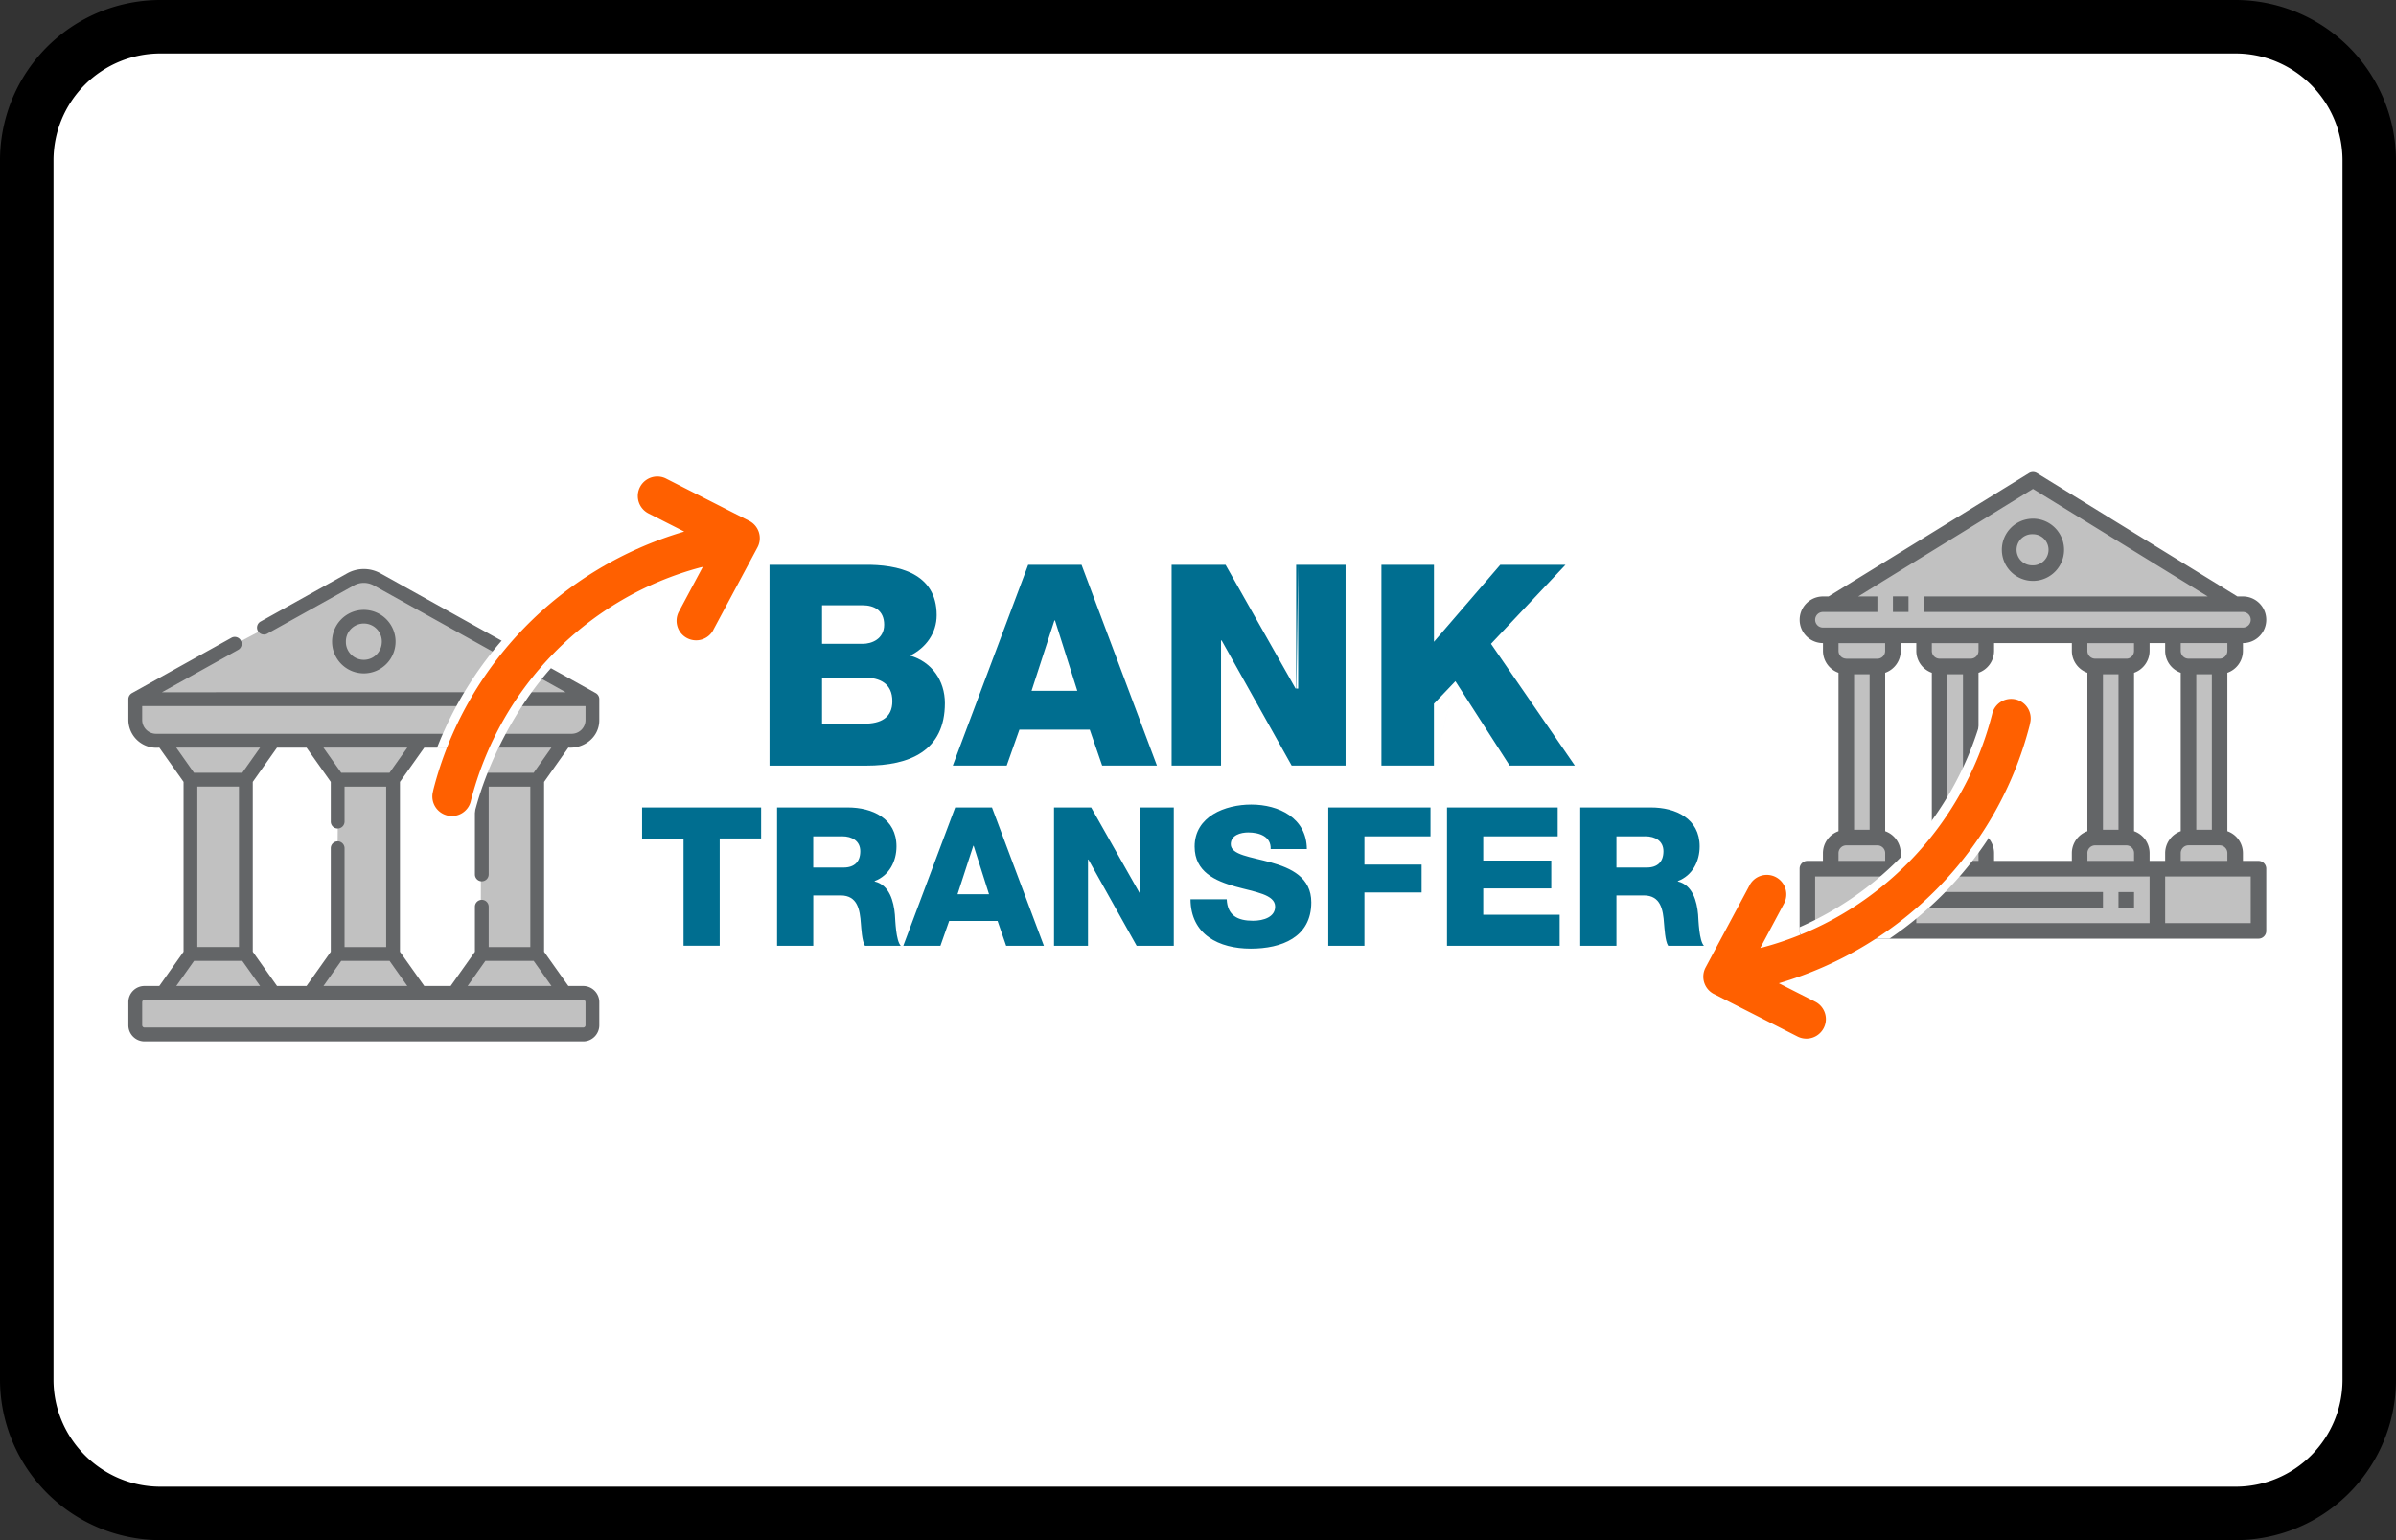
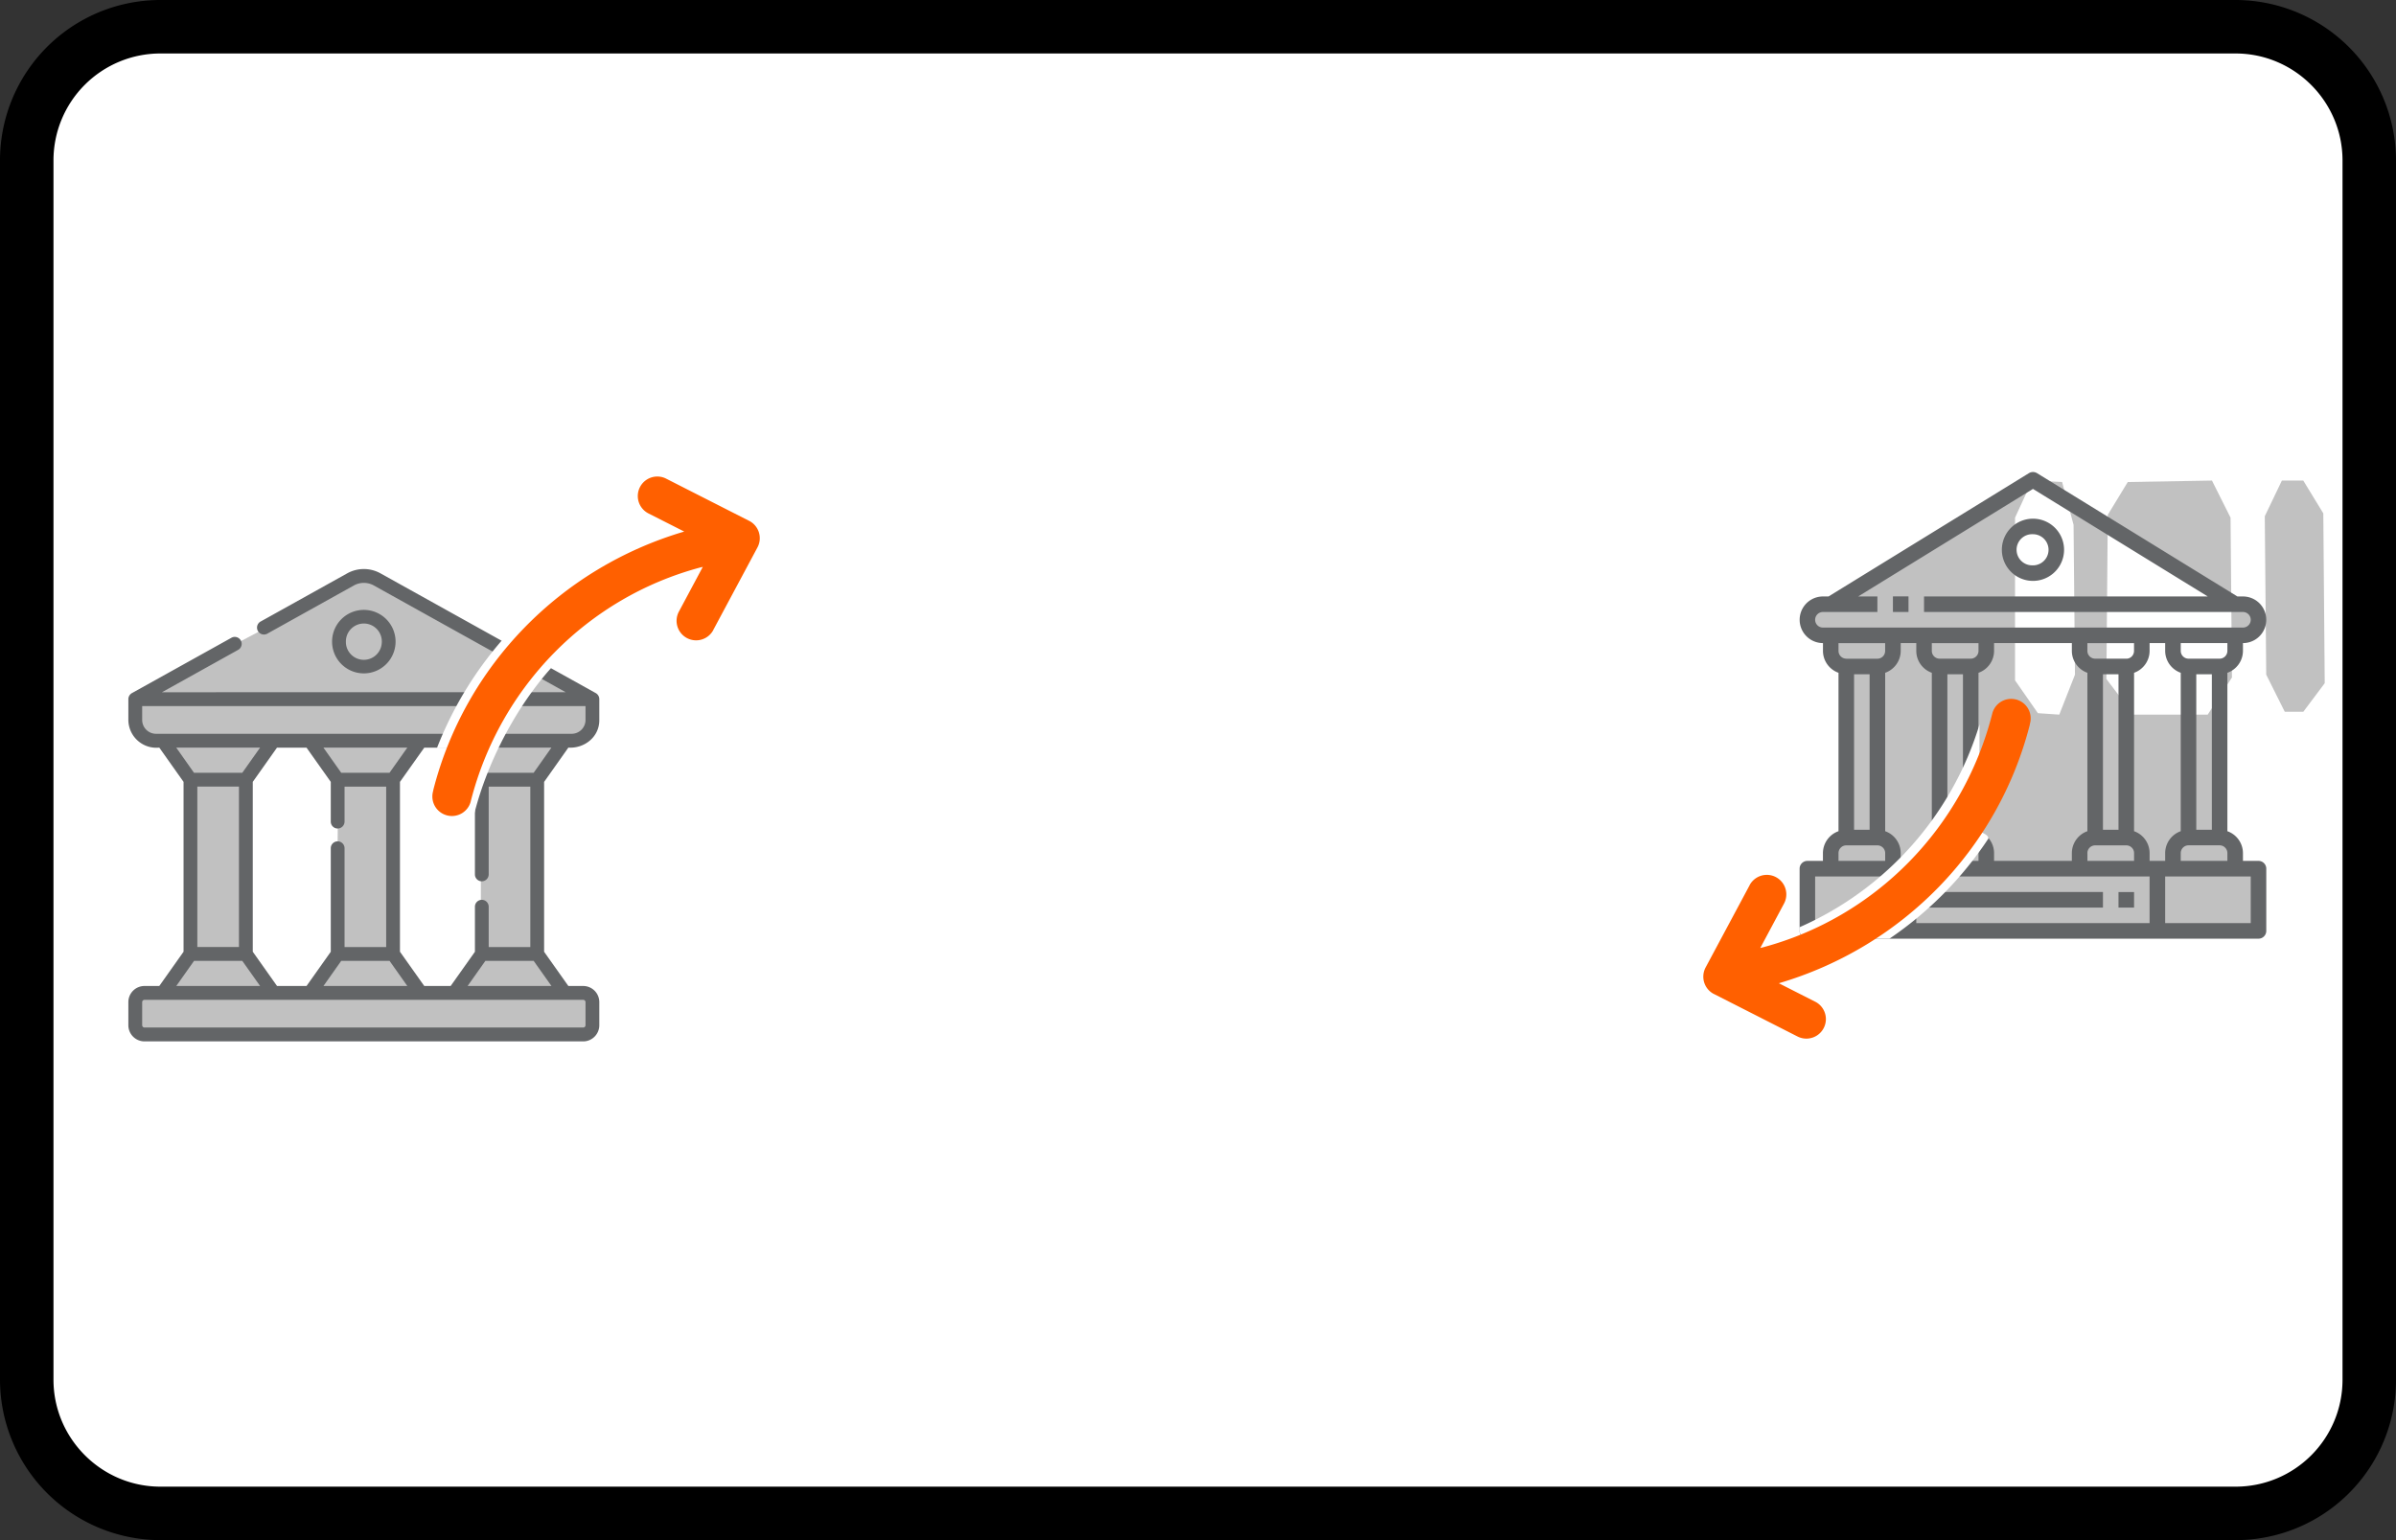
<svg xmlns="http://www.w3.org/2000/svg" width="56" height="36" viewBox="0 0 56 36">
  <rect x="0" y="0" width="56" height="36" fill="#333333" stroke="none" />
  <g fill="none" fill-rule="evenodd">
    <path d="M0 3.75A3.749 3.749 0 013.75 0h48.5A3.756 3.756 0 0156 3.75v28.5A3.749 3.749 0 0152.25 36H3.75A3.756 3.756 0 010 32.25V3.75z" fill="#000" fill-rule="nonzero" />
    <path d="M1.25 3.75v28.5c0 1.375 1.123 2.5 2.5 2.5h48.5c1.382 0 2.5-1.118 2.5-2.5V3.75c0-1.375-1.123-2.5-2.5-2.5H3.75a2.499 2.499 0 00-2.5 2.5z" fill="#FFF" />
    <g>
-       <path d="M19.68 19.549h-.673v.729h.71c.254 0 .39-.136.39-.38 0-.24-.19-.35-.427-.35zm18.772 0h-.672v.729h.709c.254 0 .39-.136.39-.38 0-.24-.19-.35-.427-.35zm-20.663.05h-.968v2.507h-.845V19.6h-.969v-.725h2.782v.725zm.373-.725h1.654c.573 0 1.137.258 1.137.91 0 .349-.169.68-.51.81v.01c.346.081.446.466.473.774.01.136.023.61.137.729h-.837c-.072-.109-.086-.426-.095-.516-.023-.326-.077-.661-.473-.661h-.64v1.177h-.846v-3.233zm4.163 0h.86l1.213 3.233h-.882l-.2-.58h-1.132l-.204.58h-.868l1.213-3.233zm.055 2.028h.736l-.359-1.131h-.009l-.368 1.131zm2.254-2.028h.869l1.127 1.992h.009v-1.992h.795v3.233h-.868l-1.127-2.015h-.01v2.015h-.794v-3.233zm4.037 2.146c.018.38.254.502.614.502.254 0 .518-.09.518-.33 0-.285-.464-.34-.932-.47-.464-.132-.95-.34-.95-.933 0-.707.714-.983 1.323-.983.645 0 1.295.313 1.3 1.041h-.846c.014-.294-.263-.389-.523-.389-.181 0-.409.063-.409.276 0 .25.468.294.941.426.468.131.941.348.941.932 0 .82-.7 1.082-1.414 1.082-.745 0-1.404-.326-1.409-1.154h.846zm2.373-2.146h2.39v.675H31.89v.66h1.336v.652H31.89v1.246h-.845v-3.233zm2.777 0h2.586v.675h-1.74v.566h1.59v.652h-1.59v.615h1.786v.725H33.82v-3.233zm3.113 0h1.655c.573 0 1.136.258 1.136.91 0 .349-.168.68-.509.81v.01c.345.081.446.466.473.774.009.136.023.61.136.729h-.836c-.073-.109-.086-.426-.096-.516-.022-.326-.077-.661-.472-.661h-.641v1.177h-.846v-3.233zM33.548 13.202v1.8m.468.921l-.502.526v1.446m-3.213-1.8h.04v-2.893m-12.356 0h2.204c.812-.013 1.703.197 1.703 1.177 0 .42-.25.762-.62.946.501.145.812.579.812 1.111 0 1.118-.825 1.46-1.835 1.46h-2.264v-4.694zm1.227 1.847h.951c.211 0 .502-.112.502-.447 0-.342-.245-.454-.502-.454h-.95v.901zm0 1.867h.984c.39 0 .66-.138.66-.526 0-.414-.29-.552-.66-.552h-.983v1.078zm4.819-3.714h1.247l1.762 4.693h-1.28l-.29-.84h-1.644l-.297.84h-1.26l1.762-4.693zm.079 2.945h1.069l-.521-1.644h-.014l-.534 1.644zm6.17-.053h.014v-2.892h1.155v4.693h-1.26l-1.637-2.925h-.014v2.925h-1.155v-4.693h1.261m4.87 4.693h-1.227v-4.693h1.228v1.8l1.55-1.8h1.525l-1.742 1.847 1.96 2.846h-1.524l-1.268-1.972" fill="#006E90" />
      <path d="M8.504 13.468l-5.37 2.836v.667l.4.3.433.133.434.734.067 4.103-.667.967-.568.067-.033.834 10.54.033.034-.867-.667-.067-.634-.967.067-4.003.633-.967.5-.067.134-.9-5.303-2.836zm-1.201 9.74l.567-.867.033-4.103-.6-.934h-.967l-.567.934v4.07l.633.9h.9zm3.402 0l.534-.9v-4.036l-.4-.934-1.034-.008-.6.908-.034 4.103.634.867h.9z" fill="#C1C1C1" />
      <path d="M9.245 15.022a.742.742 0 10-1.483.006.742.742 0 001.483-.006zm-1.16 0a.42.42 0 11.838.003.42.42 0 01-.839-.003zm5.2 2.453c.373.024.726-.249.722-.647v-.485a.163.163 0 00-.084-.143l-5.028-2.797a.8.8 0 00-.782 0l-2.029 1.129a.162.162 0 00.157.283l2.028-1.129a.48.48 0 01.47 0l4.484 2.495H3.785l1.79-.996a.162.162 0 00-.156-.283L3.085 16.2a.164.164 0 00-.085.143v.485a.655.655 0 00.723.647l.567.801v3.97l-.567.801h-.347a.377.377 0 00-.376.378v.54c0 .207.168.376.376.377h10.255c.208 0 .376-.17.376-.378v-.539a.377.377 0 00-.376-.378h-.347l-.567-.8v-3.97l.567-.802zm-9.64-.323a.324.324 0 01-.322-.324v-.323h10.362v.323a.324.324 0 01-.323.324H3.645zm3.519 5.895l.567-.8v-2.42a.161.161 0 01.322 0v2.31h.973v-3.75h-.973v.817a.162.162 0 01-.161.162.161.161 0 01-.161-.162v-.928l-.567-.8h-.69l-.566.8v3.97l.567.801h.689zm-3.045-5.572h1.96l-.416.588H4.534l-.415-.588zm1.466.911v3.75h-.973v-3.75h.973zm-1.05 4.074h1.128l.416.587H4.12l.415-.587zm9.096.911c.03 0 .054.024.054.054v.54c0 .029-.024.053-.054.053H3.376a.054.054 0 01-.053-.054v-.539c0-.03.024-.054.053-.054h10.255zm-.742-.324h-1.96l.415-.587h1.129l.416.587zm-.416-4.984h-1.129l-.416-.588h1.96l-.415.588zm-1.94 4.984l.567-.8v-1.053a.161.161 0 01.322 0v.943h.973v-3.75h-.973v2.052a.162.162 0 01-.161.161.161.161 0 01-.161-.161v-2.163l-.567-.8h-.617l-.568.8v3.97l.568.801h.617zm-1.013 0H7.56l.415-.587h1.13l.415.587zm0-5.572l-.416.588H7.975l-.416-.588h1.96z" fill="#636567" />
-       <path d="M47.496 11.233l-4.536 2.802-.6.134-.034.433.4.267.334.734.1 3.836-.333.334v.533l-.534.034-.067 1.434 10.607-.034-.033-1.434-.567-.067-.034-.567-.266-.1-.034-3.969.367-.333.034-.434.533-.2-.2-.5-.634-.134-4.503-2.769zm-3.202 3.636l.7.034.268 1 .033 3.503-.367.934-.5-.034-.534-.767v-3.803l.4-.867zm2.235.034l1.968-.034.434.867.033 3.736-.567.868h-1.735l-.633-.834.033-3.836.467-.767zm3.602-.034h.5l.468.767.033 3.97-.5.667h-.434l-.433-.867-.034-3.703.4-.834z" fill="#C1C1C1" />
+       <path d="M47.496 11.233l-4.536 2.802-.6.134-.034.433.4.267.334.734.1 3.836-.333.334v.533l-.534.034-.067 1.434 10.607-.034-.033-1.434-.567-.067-.034-.567-.266-.1-.034-3.969.367-.333.034-.434.533-.2-.2-.5-.634-.134-4.503-2.769zl.7.034.268 1 .033 3.503-.367.934-.5-.034-.534-.767v-3.803l.4-.867zm2.235.034l1.968-.034.434.867.033 3.736-.567.868h-1.735l-.633-.834.033-3.836.467-.767zm3.602-.034h.5l.468.767.033 3.97-.5.667h-.434l-.433-.867-.034-3.703.4-.834z" fill="#C1C1C1" />
      <path d="M52.787 20.123h-.364v-.182a.545.545 0 00-.364-.512v-3.703a.545.545 0 00.364-.512v-.182a.545.545 0 000-1.09h-.13L47.61 11.06a.182.182 0 00-.19 0l-4.683 2.882h-.13a.545.545 0 000 1.09v.182c0 .23.146.435.363.512v3.703a.545.545 0 00-.364.512v.182h-.363c-.1 0-.182.081-.182.182v1.454c0 .1.081.182.182.182h10.544c.1 0 .181-.082.181-.182v-1.454c0-.1-.081-.182-.181-.182zm-.728-4.909c0 .1-.081.182-.181.182h-.728a.182.182 0 01-.181-.182v-.182h1.09v.182zm-.181 4.545c.1 0 .181.082.181.182v.182h-1.09v-.182c0-.1.081-.182.181-.182h.728zm-.546-.363V15.76h.364v3.636h-.364zm-8.726-4.727a.182.182 0 110-.364h1.273v-.364h-.448l4.084-2.513 4.084 2.513h-6.63v.364h7.454a.182.182 0 110 .364h-9.817zm3.636 4.76v-3.703a.545.545 0 00.364-.512v-.182h1.818v.182c0 .23.146.435.363.512v3.703a.545.545 0 00-.363.512v.182h-1.818v-.182a.545.545 0 00-.364-.512zm-.182.33c.1 0 .182.082.182.182v.182h-1.09v-.182c0-.1.08-.182.181-.182h.727zm-.545-.363V15.76h.364v3.636h-.364zm.545-4h-.727a.182.182 0 01-.182-.182v-.181h1.091v.181c0 .1-.081.182-.182.182zm2.727 4.545c0-.1.082-.181.182-.181h.727c.1 0 .182.08.182.181v.182h-1.09v-.182zm.364-.545V15.76h.363v3.636h-.363zm.545-4h-.727a.182.182 0 01-.182-.181v-.182h1.09v.182c0 .1-.08.182-.18.182zm-6.544 0a.182.182 0 01-.182-.181v-.182h1.09v.182c0 .1-.08.182-.181.182h-.727zm.545.364v3.636h-.363V15.76h.363zm-.727 4.182c0-.1.081-.182.182-.182h.727c.1 0 .182.081.182.182v.181H42.97v-.182zm1.454 1.636h-2v-1.091h2v1.09zm-.363-2.148v-3.704a.545.545 0 00.363-.512v-.182h.364v.182c0 .23.146.435.363.512v3.703a.545.545 0 00-.363.512v.182h-.364v-.182a.545.545 0 00-.363-.512zm6.18 2.148h-5.453v-.364h4.363v-.364h-4.363v-.363h5.453v1.09zm-.363-2.148v-3.704a.545.545 0 00.363-.512v-.182h.364v.182c.001.23.147.435.364.512v3.703a.545.545 0 00-.364.512v.182h-.364v-.182a.545.545 0 00-.363-.512zm2.727 2.148h-2v-1.091h2v1.09zm-3.09-.727h.363v.363h-.364v-.364zm-5.273-6.91h.364v.364h-.364v-.363zm3.273-1.817a.727.727 0 100 1.454.727.727 0 000-1.454zm0 1.09a.364.364 0 110-.727.364.364 0 010 .728z" fill="#636567" />
      <path d="M46.262 19.372c.003.1.205.113.213.226a8.474 8.474 0 01-2.314 2.343c-.928 0-1.065-.002-1.768 0-.293.013-.352-.112-.335-.267a7.583 7.583 0 004.208-4.742c-.007 2.269-.001.24-.004 2.44zm-35.177-1.875l.004 1.509c.312-1.224.991-2.499 1.797-3.398-.975-.526-.123-.074-1.151-.645a8.612 8.612 0 00-1.524 2.526c.578-.01.874.008.874.008z" fill="#FFF" />
      <path d="M47.117 16.35a.456.456 0 00-.553.328v.002c-.684 2.687-2.745 4.766-5.37 5.466l-.052.012.558-1.044a.456.456 0 00-.803-.432v.002l-1.033 1.93a.456.456 0 00.193.62h.002l1.952.993a.456.456 0 00.416-.812l-.003-.001-.848-.431c2.9-.855 5.117-3.142 5.86-6.022l.012-.058a.456.456 0 00-.328-.553h-.003zM10.45 19.06a.455.455 0 00.553-.328v-.004c.685-2.686 2.746-4.766 5.37-5.465l.053-.012-.558 1.044a.456.456 0 10.803.433v-.003l1.033-1.93a.456.456 0 00-.193-.62l-.003-.001-1.951-.992a.456.456 0 00-.416.811l.003.002.848.43c-2.9.855-5.118 3.142-5.86 6.022l-.013.059a.456.456 0 00.328.553h.003z" fill="#FF6000" />
    </g>
  </g>
</svg>